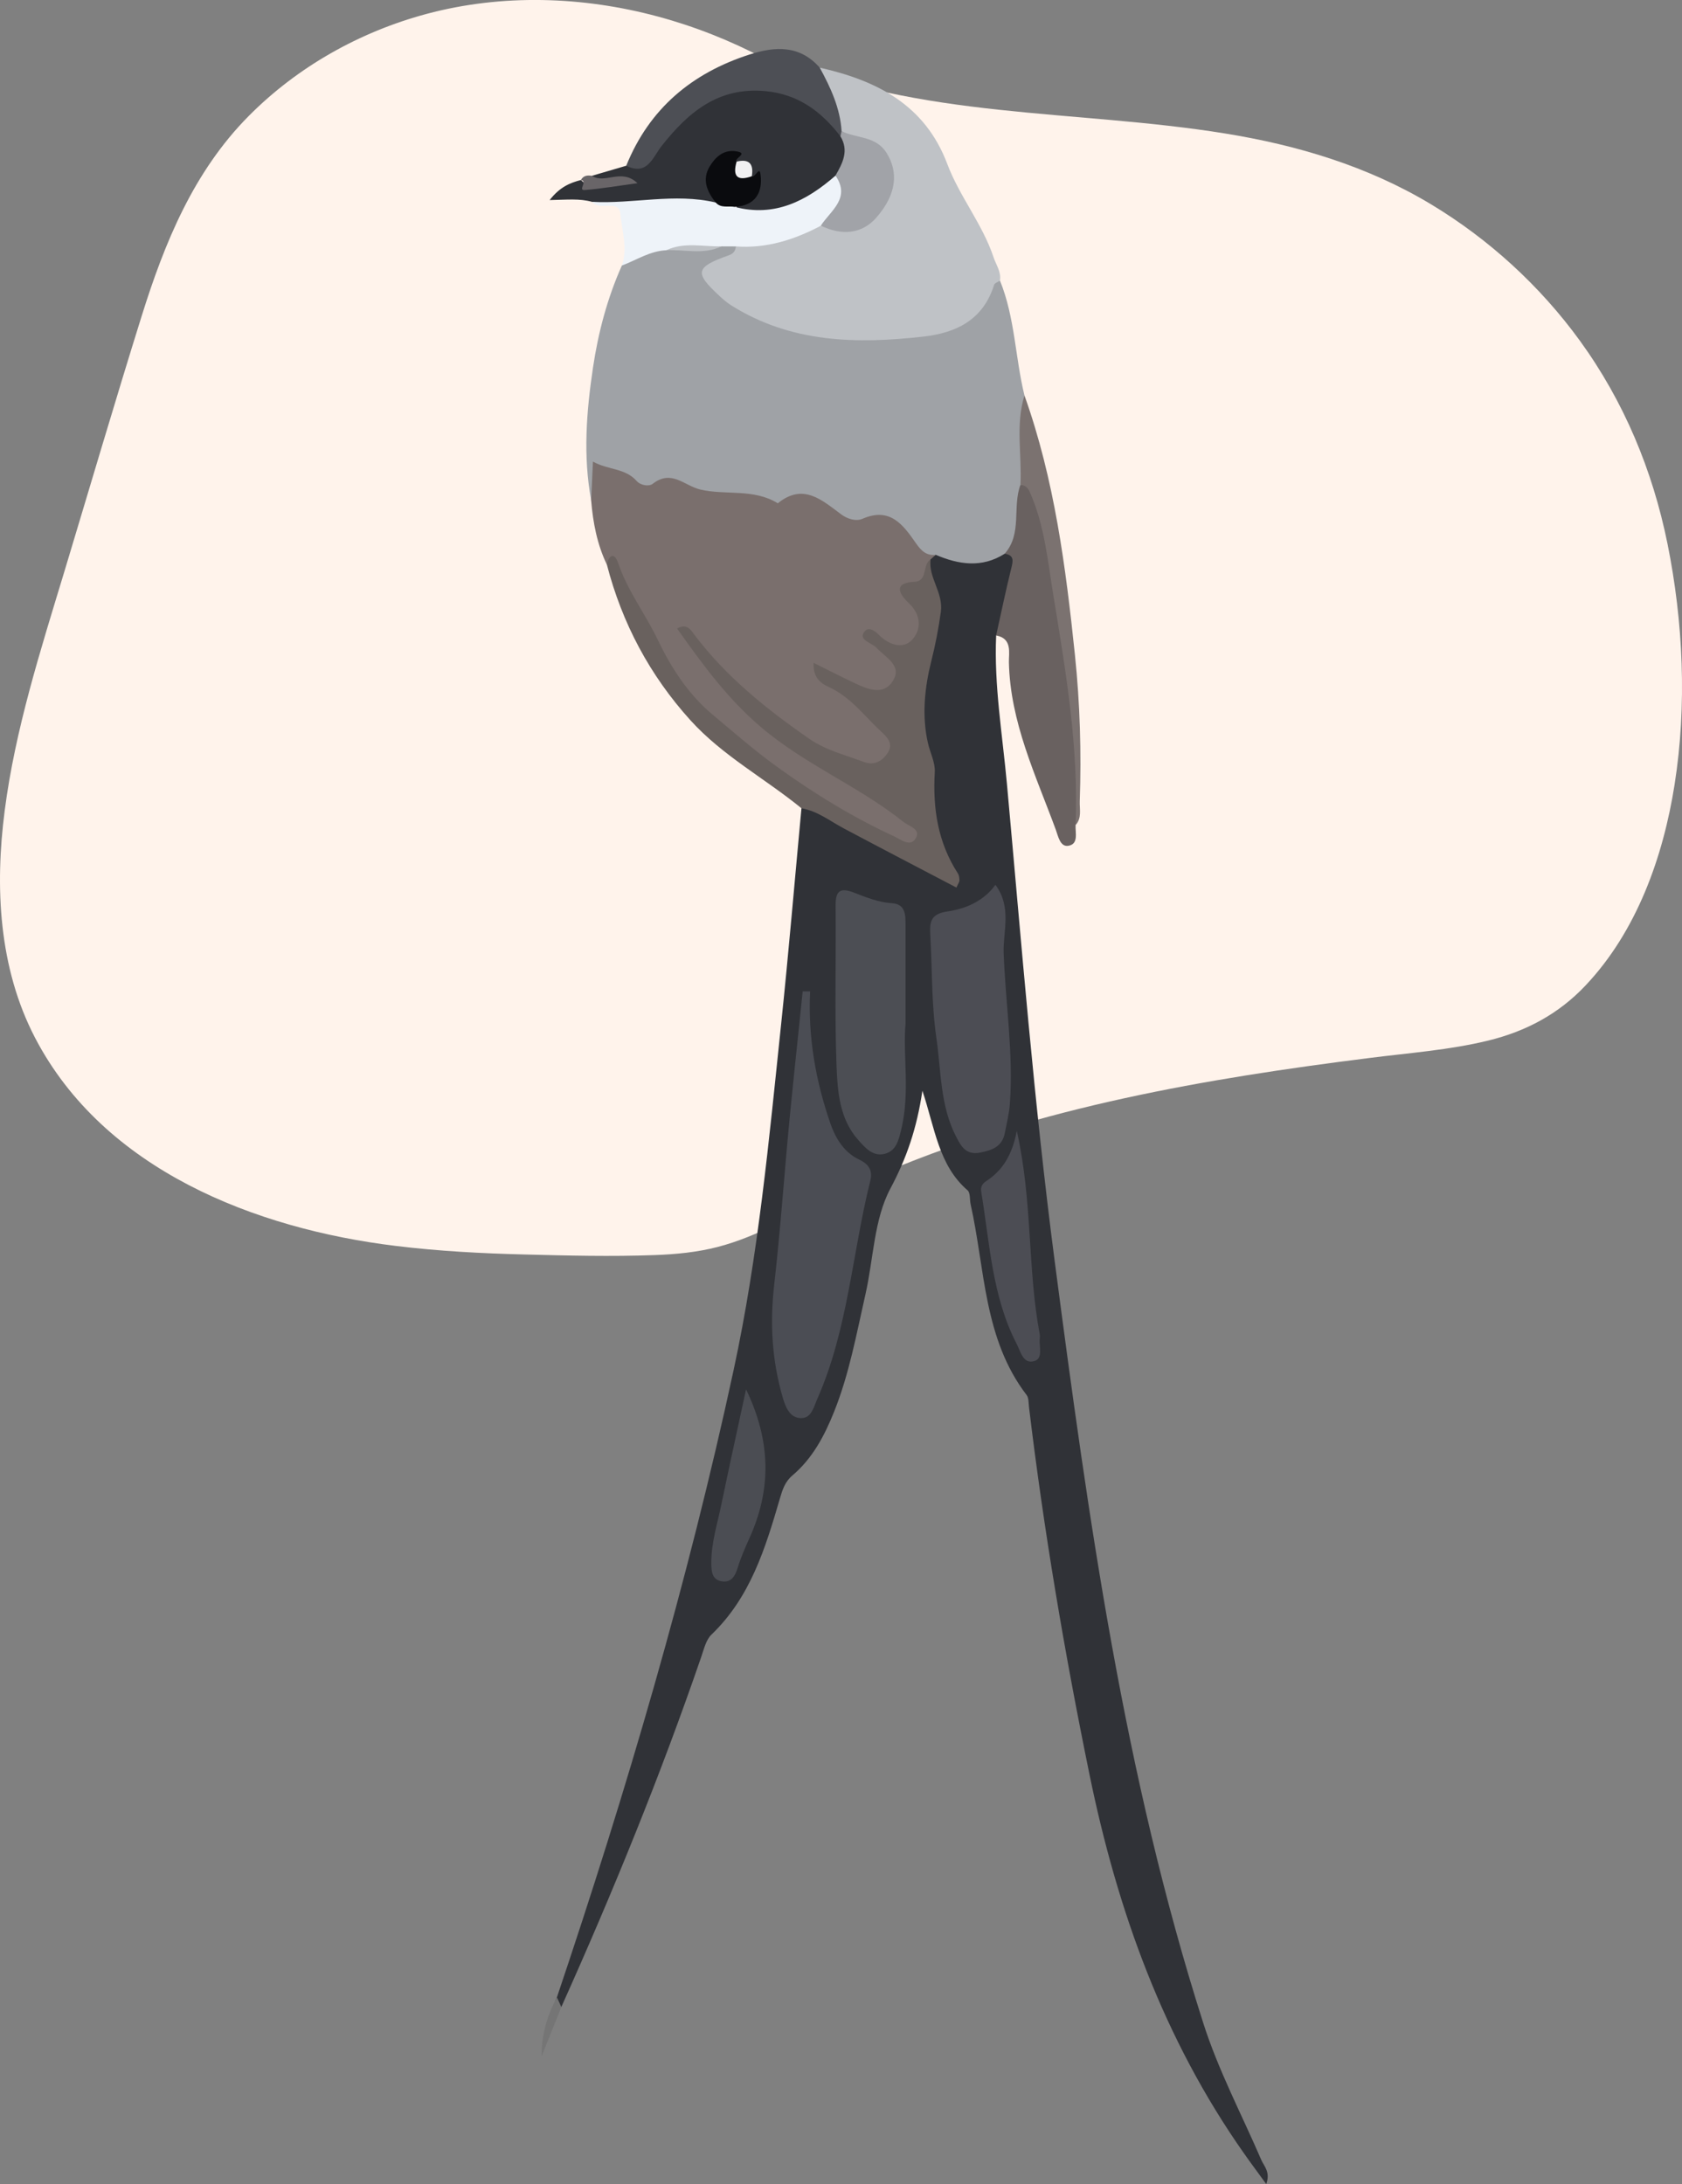
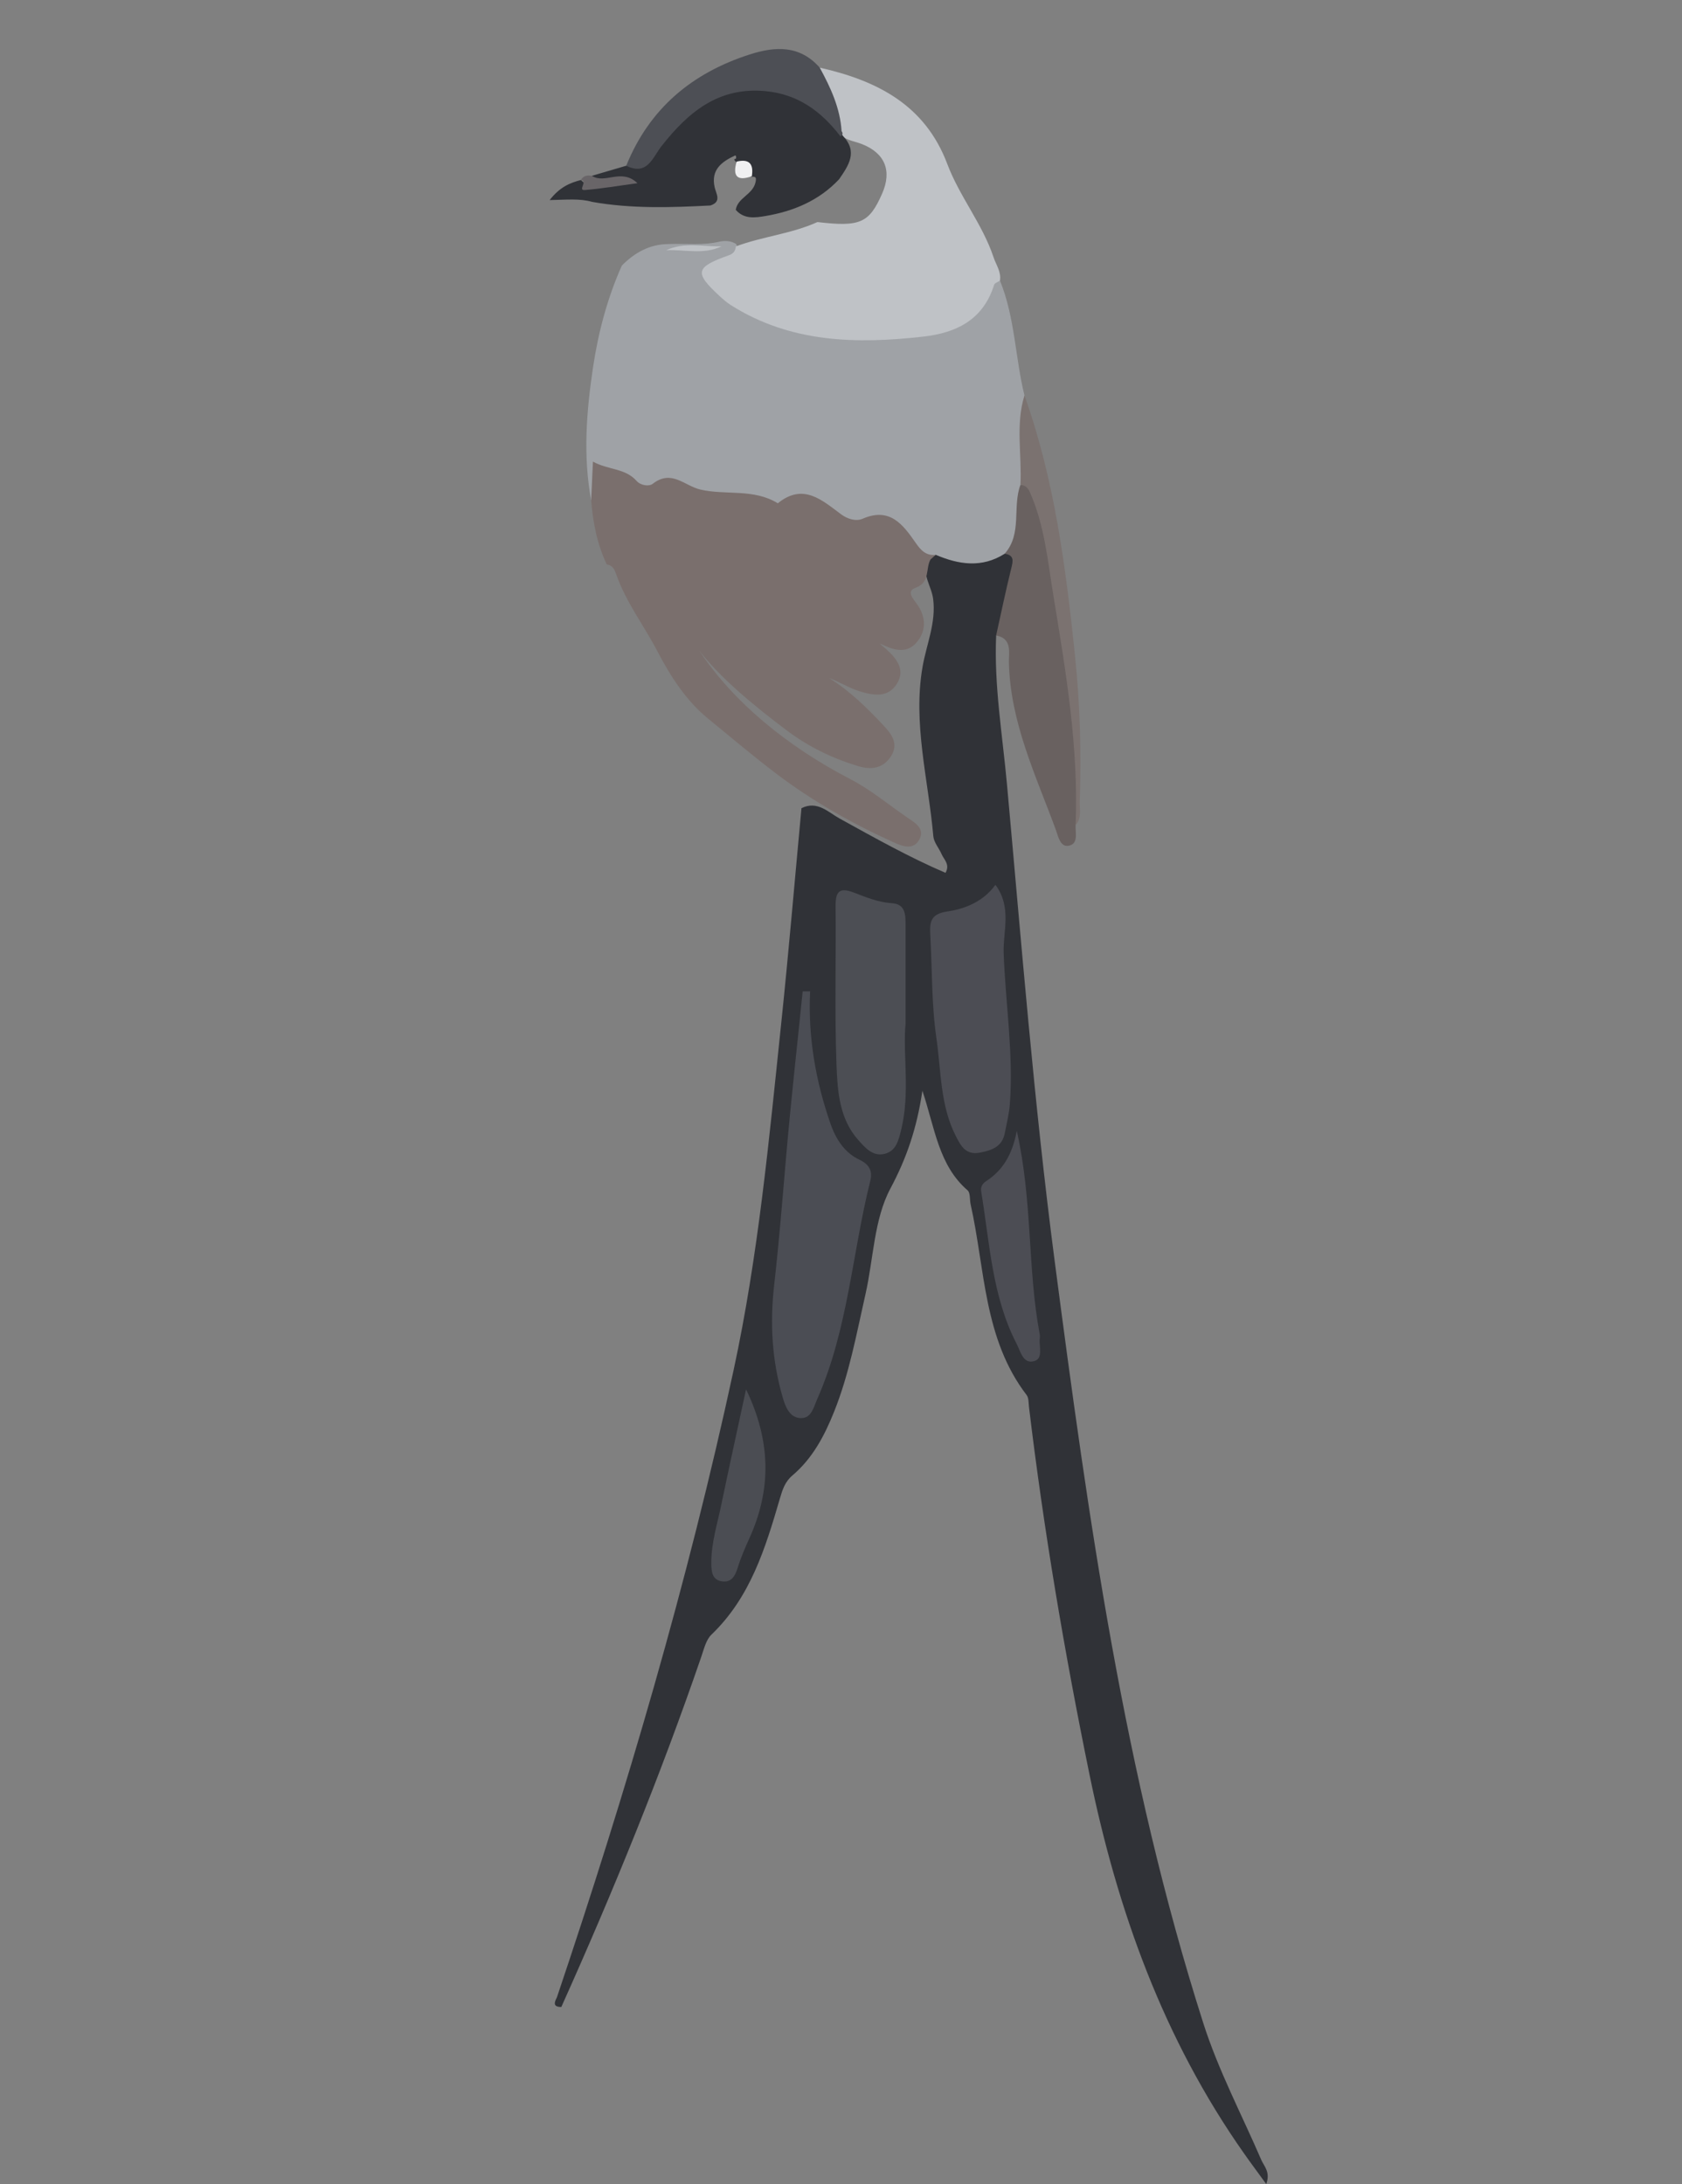
<svg xmlns="http://www.w3.org/2000/svg" id="_1920_1080" data-name="1920_1080" viewBox="0 0 549.08 712.95">
  <rect x="0" y="0" width="549.08" height="712.95" fill="#808080" stroke="none" />
  <defs>
    <style>
      .cls-1 {
        fill: #fff3eb;
      }

      .cls-2 {
        fill: #303237;
      }

      .cls-3 {
        fill: #a1a3a8;
      }

      .cls-4 {
        fill: #4b4d53;
      }

      .cls-5 {
        fill: #4d4f55;
      }

      .cls-6 {
        fill: #4c4d54;
      }

      .cls-7 {
        fill: #f0f0f1;
      }

      .cls-8 {
        fill: #4b4d54;
      }

      .cls-9 {
        fill: #4c4e54;
      }

      .cls-10 {
        fill: #696568;
      }

      .cls-11 {
        fill: #eef3f9;
      }

      .cls-12 {
        fill: #7a6f6d;
      }

      .cls-13 {
        fill: #9fa2a6;
      }

      .cls-14 {
        fill: #696160;
      }

      .cls-15 {
        fill: #757575;
      }

      .cls-16 {
        fill: #69615e;
      }

      .cls-17 {
        fill: #0a0b0e;
      }

      .cls-18 {
        fill: #bfc2c6;
      }

      .cls-19 {
        fill: #7b7270;
      }
    </style>
  </defs>
  <g id="_6-Transforma" data-name="6-Transforma">
    <g id="AVE">
-       <path class="cls-1" d="M546.68,255.98c-3.72,23.7-12.36,48.04-29.13,65.75-8.75,9.27-19.41,14.94-31.74,17.95-12.75,3.11-25.97,4.04-38.94,5.7-53.34,6.71-107.06,15.98-156.92,36.82-12.45,5.2-24.34,11.42-36.47,17.36-6.19,3.06-12.55,5.77-19.26,7.5-6.73,1.73-13.61,2.39-20.52,2.64-14.16,.52-28.43,.17-42.59-.2-13.98-.35-27.99-1.09-41.88-2.79-45.8-5.57-95.32-24.78-117.81-67.99C-.41,315.96-1.72,289.59,1.54,264.56c3.43-26.51,11.66-52.18,19.38-77.68,8.41-27.87,16.62-55.83,25.3-83.63,7.5-24.02,16.97-47.23,34.97-65.38,15.91-16.05,36.23-27.47,58.03-33.32,24.66-6.61,50.93-5.77,75.51,.84,12.11,3.26,23.72,7.87,34.8,13.71,1.7,.89,3.33,.74,4.64,0,45.99,19.83,97.04,16.6,145.67,24.46,23.67,3.82,46.59,10.68,67.23,23.08,18.94,11.39,35.66,26.66,48.66,44.56,14.38,19.8,23.75,42.29,28.61,66.27,5.15,25.48,6.39,52.75,2.34,78.5Z" />
      <g>
        <path class="cls-2" d="M325.19,207.44c-.72,16.29,2.05,32.35,3.52,48.47,4.74,51.97,8.82,104.03,15.59,155.79,10.98,83.88,22.64,167.64,48.48,248.63,4.95,15.51,12.55,29.86,18.96,44.73,.9,2.09,3.05,3.93,1.62,7.89-2.71-3.74-5.03-6.83-7.25-10-26.29-37.36-41.35-79.27-50.45-123.69-8.14-39.73-14.93-79.67-19.75-119.94-.16-1.34-.05-2.99-.78-3.94-14.09-18.41-13.53-41.09-18.27-62.21-.35-1.55-.05-3.78-.99-4.6-9.47-8.19-10.64-20.2-14.76-32.52-1.81,12.26-5.16,22.03-10.44,31.91-5.38,10.08-5.51,22.92-8.14,34.51-2.93,12.9-5.28,25.97-10.23,38.33-3.14,7.85-7.04,15.26-13.63,20.84-2.43,2.06-3.24,4.64-4.1,7.59-4.71,16.12-9.6,32.16-22.31,44.35-1.79,1.71-2.46,4.72-3.33,7.24-13.36,38.86-28.86,76.85-45.69,114.32-2.8,0-2.32-1.48-1.44-3.15,22.67-67.3,42.7-135.34,57.69-204.79,8.05-37.3,11.56-75.27,15.53-113.15,2.45-23.38,4.42-46.82,6.61-70.23,5.15-2.59,8.74,1.33,12.5,3.4,11.31,6.23,22.55,12.57,34.52,17.7,1.56-2.74-.51-4.32-1.29-6.13-.85-1.98-2.51-3.78-2.69-5.86-1.62-18.45-6.75-36.85-3.49-55.37,1.29-7.33,4.43-14.3,3.44-22.04-.54-4.21-3.75-7.99-1.98-12.56,.57-1.21,1.47-2.08,2.69-2.63,7.9,1.47,15.76,1.48,23.57-.68,2.99,.57,3.98,2.67,3.42,5.29-1.65,7.71-1.87,15.91-7.12,22.49Z" />
        <path class="cls-13" d="M327.97,180.76c-7.43,4.71-14.95,3.57-22.5,.35-5.18,2.54-7.43-1.64-9.81-4.63-3.26-4.1-6.62-6.66-12.34-5.26-5.03,1.24-9.58-.96-13.52-4-3.92-3.03-7.87-4.58-12.61-2.01-.7,.38-1.69,.85-2.31,.59-9.4-3.86-19.83-1.58-29.28-4.92-1.98-.7-3.87-3.19-5.81-2.36-9.8,4.18-16.86-2.98-25.06-5.42,.08,1.68,.71,3.45,.46,5.31-.26,1.87-.35,3.79-2.2,4.94-2.69-14.47-1.56-28.94,.58-43.3,1.71-11.47,4.67-22.7,9.43-33.36,4.18-4.21,9.04-6.96,15.15-7.02,5.7-.26,11.46,.55,17.1-.87,1.77-.25,3.49-.16,5.05,.85,2.33,4.32-1.36,5.06-3.89,6.19-4.87,2.18-4.12,4.93-1.08,8.04,4.83,4.94,10.65,8.65,17.19,10.33,17.08,4.41,34.36,6.87,51.99,2.86,7.22-1.64,13.13-4.66,16.53-11.65,1.01-2.08,2.21-4.53,5.4-3.81,4.89,12.02,4.95,25.07,7.99,37.48,.88,9.51,1.27,19.03,.82,28.57-.1,5.36-1.54,10.55-1.86,15.89-.21,3.56-2.11,5.94-5.42,7.21Z" />
        <path class="cls-12" d="M192.98,163.34c.18-3.98,.36-7.95,.58-12.66,4.94,2.76,10.51,2.09,14.24,6.3,1.35,1.52,4.08,1.89,5.28,.95,6.16-4.8,10.3,.65,15.57,1.88,8.24,1.92,17.37-.4,25.26,4.48,8.33-6.75,14.4-1.04,20.74,3.65,2.01,1.48,4.79,2.33,6.93,1.4,8.98-3.91,13.24,1.97,17.42,7.98,1.65,2.38,3.36,4.14,6.47,3.8-.56,.49-1.13,.98-1.69,1.48-1.73,3,0,7.5-4.93,9.28-3.15,1.14-.65,3.72,.47,5.28,3.14,4.38,3.06,9.01-.24,12.71-3.39,3.8-7.87,2.18-11.88,.16,.63,.68,1.38,1.22,2.07,1.84,3.38,3.07,6.36,6.66,3.56,11.26-2.96,4.86-7.88,3.88-12.4,2.47-3.36-1.05-6.35-3.01-9.74-4.25,6.73,4.21,12.34,9.69,17.7,15.44,2.69,2.88,5.07,6,2.47,10.07-2.58,4.04-6.5,4.51-10.76,3.22-8.35-2.52-16.1-6.28-23.11-11.53-11.36-8.51-22.16-17.61-28.67-26.11,10.99,16.64,28.55,31.14,49.27,41.9,6.8,3.53,12.57,8.43,18.82,12.68,2.34,1.59,5.62,3.48,3.69,7.05-1.85,3.43-5.31,2.28-7.97,1.08-13.82-6.23-26.95-13.63-39.06-22.85-7.52-5.73-14.74-11.85-22.04-17.82-7.07-5.78-12.22-13.83-16.44-21.91-4.37-8.37-10.22-15.95-13.38-24.96-.51-1.46-1.12-3.13-3.12-3.33-3.17-6.62-4.51-13.68-5.11-20.93Z" />
        <path class="cls-18" d="M326.43,91.61c-.66,.45-1.73,.78-1.91,1.38-3.54,11.32-12.2,15.64-23.04,16.88-21.88,2.48-43.31,2.07-62.8-10.21-1.35-.85-2.59-1.92-3.77-3.01-8.34-7.7-7.96-9.4,3.04-13.33,1.53-.54,2.12-1.45,2.28-2.89,8.69-3.25,18.1-4.08,26.61-7.94,13.96,1.63,16.88,.35,21.12-9.27,3.28-7.44,.96-13.23-6.62-16.2-2.72-1.07-5.89-1.2-7.73-3.98-1.23-7.21-6.8-13.18-6.02-20.96,18.63,4.21,34.37,12.09,41.66,31.48,3.99,10.6,11.46,19.54,15.08,30.39,.84,2.53,2.57,4.79,2.1,7.67Z" />
-         <path class="cls-16" d="M198.09,184.27c.79-3.4,2.56-3.83,3.68-.52,3.09,9.14,8.99,16.76,13.09,25.36,4.3,9.02,10.03,17.69,17.49,23.93,6.92,5.79,13.8,11.83,21.18,17.17,12.17,8.81,24.93,16.62,38.56,22.9,1.94,.9,5.37,3.78,7.04,.14,1.23-2.69-2.41-3.53-4.21-4.96-14.54-11.61-32.04-18.66-46.34-30.79-11.02-9.34-19.26-20.63-27.55-32.33,3.29-1.87,4.57,.62,5.66,2.05,10.37,13.7,23.54,24.29,37.51,33.96,5.38,3.72,11.78,5.29,17.82,7.55,3.25,1.22,5.87-.16,7.71-2.88,2.05-3.02,0-5.09-2.02-6.97-5.52-5.1-9.99-11.36-17.19-14.64-2.38-1.08-5.19-2.91-4.92-7.86,4.8,2.38,9,4.53,13.26,6.55,4.25,2.01,9.39,4.2,12.48-.45,3.51-5.28-2.43-7.89-5.31-11.13-.35-.39-.87-.63-1.33-.93-1.52-.99-4.11-1.9-2.65-4.06,1.38-2.04,3.48-.49,4.82,.86,3.26,3.3,7.87,4.77,10.77,1.74,3.06-3.19,3.35-7.99-.98-12.09-1.8-1.7-6.38-6.56,1.86-6.95,4.45-.21,2.47-5.6,5.26-7.33-.76,6.04,4.22,10.83,3.35,17.16-.76,5.52-1.78,10.76-3.14,16.17-2.12,8.41-3.14,17.74-1.05,26.73,.73,3.14,2.39,6.3,2.21,9.38-.69,11.83,.99,22.97,7.55,33.09,.4,.63,.48,1.53,.5,2.31,.01,.47-.38,.95-.99,2.3-12.32-6.46-24.59-12.84-36.81-19.34-4.49-2.39-8.55-5.66-13.76-6.54-11.95-9.76-25.8-17.17-36.26-28.74-13.26-14.66-22.32-31.67-27.28-50.83Z" />
        <path class="cls-2" d="M193.22,57.39c3.74-1.1,7.47-2.19,11.21-3.29,4.68-1.34,7.64-4.7,10.56-8.39,6.82-8.63,14.61-16.47,26.16-17.72,14.43-1.57,26.82,2.26,33.99,16.35,5.01,5.2,1.86,9.68-1.22,14.18-6.53,6.94-14.84,10.44-24.02,11.99-3.38,.57-7,1.12-9.72-2.01,.64-3.97,5.39-4.88,6.41-8.82,.58-2.24-.28-1.96-1.61-2-1.57-1.74-3.29-3.3-4.88-4.95,.93,.61-1.14-.75-.1-.84,.54-.04,.28-1.29-.02-1.14-4.37,2.03-7.96,4.64-6.69,10.36,.48,2.17,2.38,4.72-1.37,5.97-12.91,.67-25.81,1.1-38.62-1.18-4.07-1.17-8.31-.69-13.87-.59,3.32-4.27,6.63-5.62,10.21-6.55,3.11,3.34,6.46,.57,9.49,.37-1.66-1.16-5.17,3.38-5.91-1.73Z" />
        <path class="cls-14" d="M327.97,180.76c5.8-6.57,2.44-15.23,5.15-22.51,6.68-1.19,6.32,4.8,7.46,8.18,2.94,8.64,4.11,17.85,5.47,26.8,3.69,24.12,6.69,48.39,5.57,72.92-.05,1.08-.15,2.14-.5,3.17-.13,2.54,1.05,6.19-2.34,6.77-2.71,.47-3.36-3.18-4.12-5.24-6.54-17.81-14.9-35.1-15.31-54.7-.06-2.98,1.17-7.75-4.17-8.71,1.63-7.32,3.14-14.68,4.95-21.96,.61-2.44,.98-4.25-2.17-4.72Z" />
-         <path class="cls-11" d="M193.29,65.89c13.44,.73,26.9-2.95,40.33,.21,2.34-.65,4.63-1.06,6.24,1.45,13.08,3.42,23.43-1.98,32.89-10.22,6.09,2.83,3.19,7.15,1.58,10.96-1.14,2.68-3.2,4.84-6.37,5.4-8.67,4.58-17.75,7.47-27.71,6.75-1.57,0-3.13-.01-4.7-.02-5.93,1.67-12.13-.57-18.04,1.27-5.34,.22-9.72,3.2-14.51,5,1.99-5.68,0-11.38-.5-16.94-.44-4.87-6.8-.71-9.21-3.85Z" />
        <path class="cls-5" d="M274.36,44.5c-6.26-8.13-13.82-13.78-24.57-14.76-15.37-1.4-25.16,6.96-33.83,17.94-2.88,3.65-4.61,9.84-11.53,6.42,7.55-18.67,21.47-30.29,40.36-36.34,8.35-2.68,16.33-3.04,22.81,4.32,3.55,6.51,6.65,13.17,7.13,20.73,.52,.71,.4,1.27-.36,1.71Z" />
        <path class="cls-19" d="M351.13,269.31c1.01-25.19-3.15-49.97-7.21-74.6-1.88-11.41-2.91-23.35-7.81-34.23-.66-1.46-1.57-2.05-2.99-2.23,.51-9.72-1.66-19.56,1.31-29.16,9.79,27.41,13.48,56,16.48,84.74,1.66,15.88,2.11,31.8,1.57,47.74-.09,2.6,.73,5.46-1.35,7.75Z" />
        <path class="cls-10" d="M193.22,57.39c4.27,2.82,9.6-2.62,14.88,2.41-6.44,.87-11.8,1.8-17.2,2.23-2.42,.19,1.09-2.88-1.26-3.28,.81-1.47,2.13-1.59,3.58-1.36Z" />
-         <path class="cls-15" d="M181.81,652c.48,1.05,.96,2.1,1.44,3.15-2.15,5.37-4.3,10.75-6.46,16.12,0-7,1.79-13.35,5.02-19.27Z" />
        <path class="cls-8" d="M264.46,323.62c-.71,14.89,1.79,29.22,6.65,43.2,1.78,5.12,4.66,9.49,9.36,11.7,3.58,1.69,4.37,3.99,3.62,6.98-5.91,23.64-7.25,48.39-17.25,71.05-1.22,2.77-1.89,6.33-5.27,6.36-3.78,.04-5.18-3.72-6.06-6.75-3.48-12-4.23-23.99-2.79-36.67,1.61-14.11,2.73-28.37,3.96-42.56,1.54-17.79,3.55-35.54,5.35-53.31,.81,0,1.61,0,2.42,0Z" />
        <path class="cls-6" d="M324.95,288.82c5.45,7.4,2.44,15.21,2.69,22.29,.59,16.39,3.23,32.73,2.03,49.17-.23,3.19-1.03,6.33-1.63,9.49-.84,4.47-4.02,5.69-8.1,6.48-4.75,.91-6.31-2.3-7.85-5.28-5.2-10.05-4.85-21.36-6.41-32.14-1.61-11.12-1.36-22.5-2-33.76-.24-4.16,.19-6.78,5.63-7.55,5.95-.85,11.8-3.37,15.65-8.69Z" />
        <path class="cls-9" d="M295.6,334.35c-.92,10.03,1.6,22.49-1.49,34.77-.83,3.3-1.64,6.54-5.21,7.5-4,1.08-6.59-2.09-8.75-4.52-6.12-6.87-6.75-15.85-7.07-24.3-.65-17.27-.12-34.57-.3-51.86-.05-4.71,1.03-6.48,5.97-4.57,3.98,1.54,7.97,3.18,12.4,3.46,4.51,.29,4.46,3.88,4.46,7.23,0,10,0,19.99,0,32.29Z" />
        <path class="cls-6" d="M331.94,369.23c5.18,23.05,3.45,44.96,7.46,66.24,.1,.52,.08,1.08,.02,1.61-.27,2.56,1.2,6.39-1.83,7.24-3.62,1.02-4.42-3.14-5.69-5.59-8.06-15.59-8.8-32.92-11.59-49.76-.25-1.5,.35-2.58,1.59-3.39,5.38-3.48,8.53-8.58,10.02-16.37Z" />
        <path class="cls-4" d="M243.55,453.52c8.27,17.2,8.22,32.88,1.07,48.65-1.44,3.18-2.83,6.41-3.85,9.73-.8,2.62-2.07,4.66-4.89,4.33-3.47-.41-3.68-3.25-3.68-6.14,0-6.52,1.99-12.69,3.28-18.97,2.48-11.96,5.11-23.89,8.07-37.61Z" />
        <path class="cls-18" d="M217.5,81.68c5.85-2.76,12.01-1.11,18.04-1.27-5.84,2.83-12.02,.98-18.04,1.27Z" />
-         <path class="cls-3" d="M274.36,44.5c.12-.57,.24-1.14,.36-1.71,4.83,2.45,11.14,1.5,14.66,7.07,3.88,6.14,3.5,13.43-3.35,21.23-4.77,5.44-11.47,5.78-18.08,2.57,3.25-4.97,9.84-8.96,4.79-16.35,2.33-4.05,4.47-8.12,1.61-12.82Z" />
-         <path class="cls-17" d="M239.86,67.54c-2.1-.4-4.51,.54-6.24-1.45-2.81-3.54-4.52-7.45-1.98-11.69,1.81-3.01,4.39-5.57,8.47-5.04,4.66,.6-.68,2.35,.35,3.39,1.59,1.65,2.83,3.68,4.97,4.77,1.17,.54,2.45-3.5,2.84-.59,.79,5.83-1.64,10.21-8.41,10.6Z" />
+         <path class="cls-3" d="M274.36,44.5Z" />
        <path class="cls-7" d="M245.43,57.53c-4.83,1.72-6.32-.04-4.97-4.77,4.15-1.01,5.62,.78,4.97,4.77Z" />
      </g>
    </g>
  </g>
</svg>